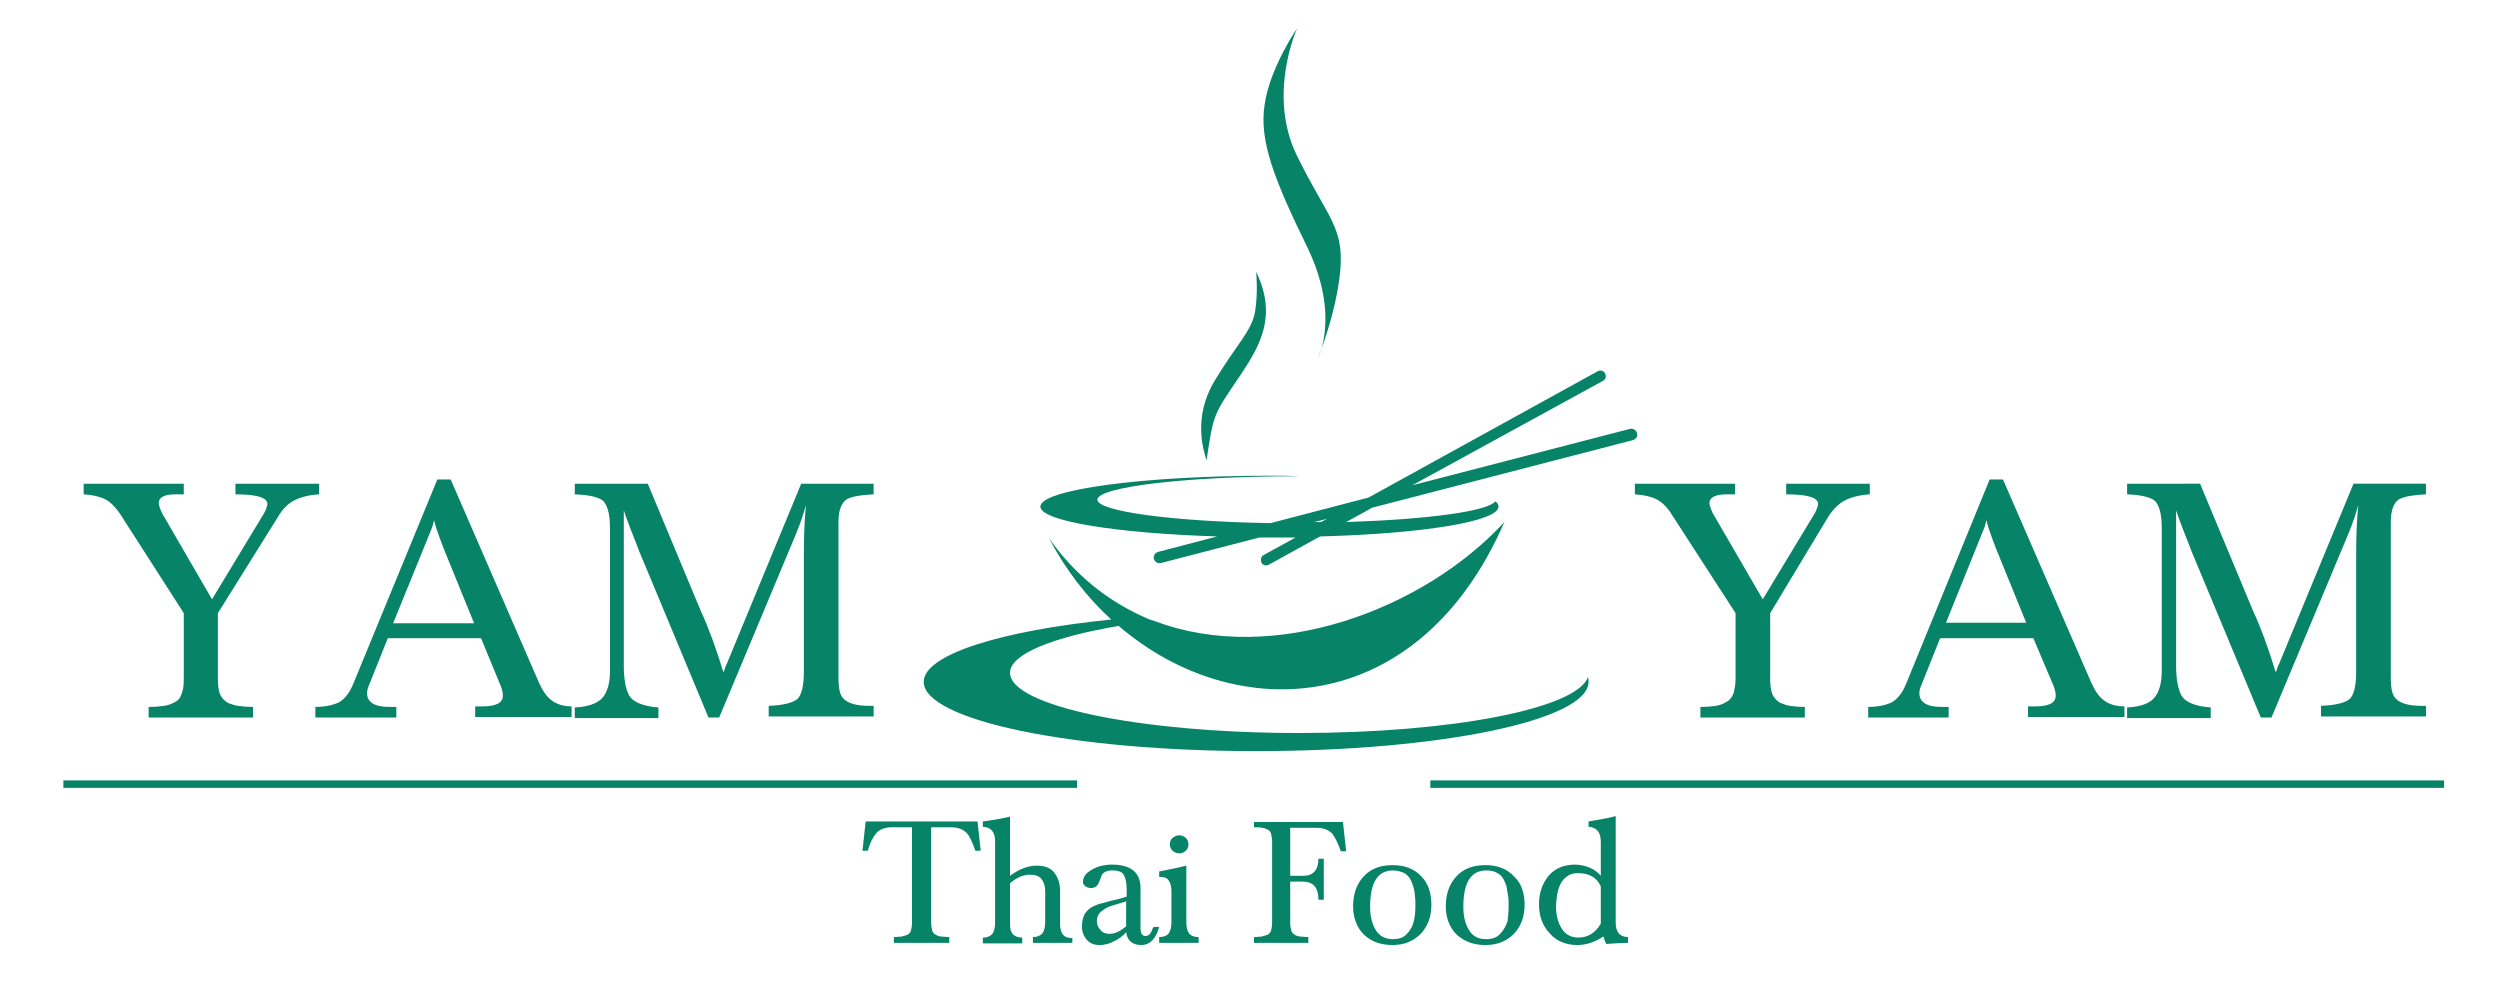
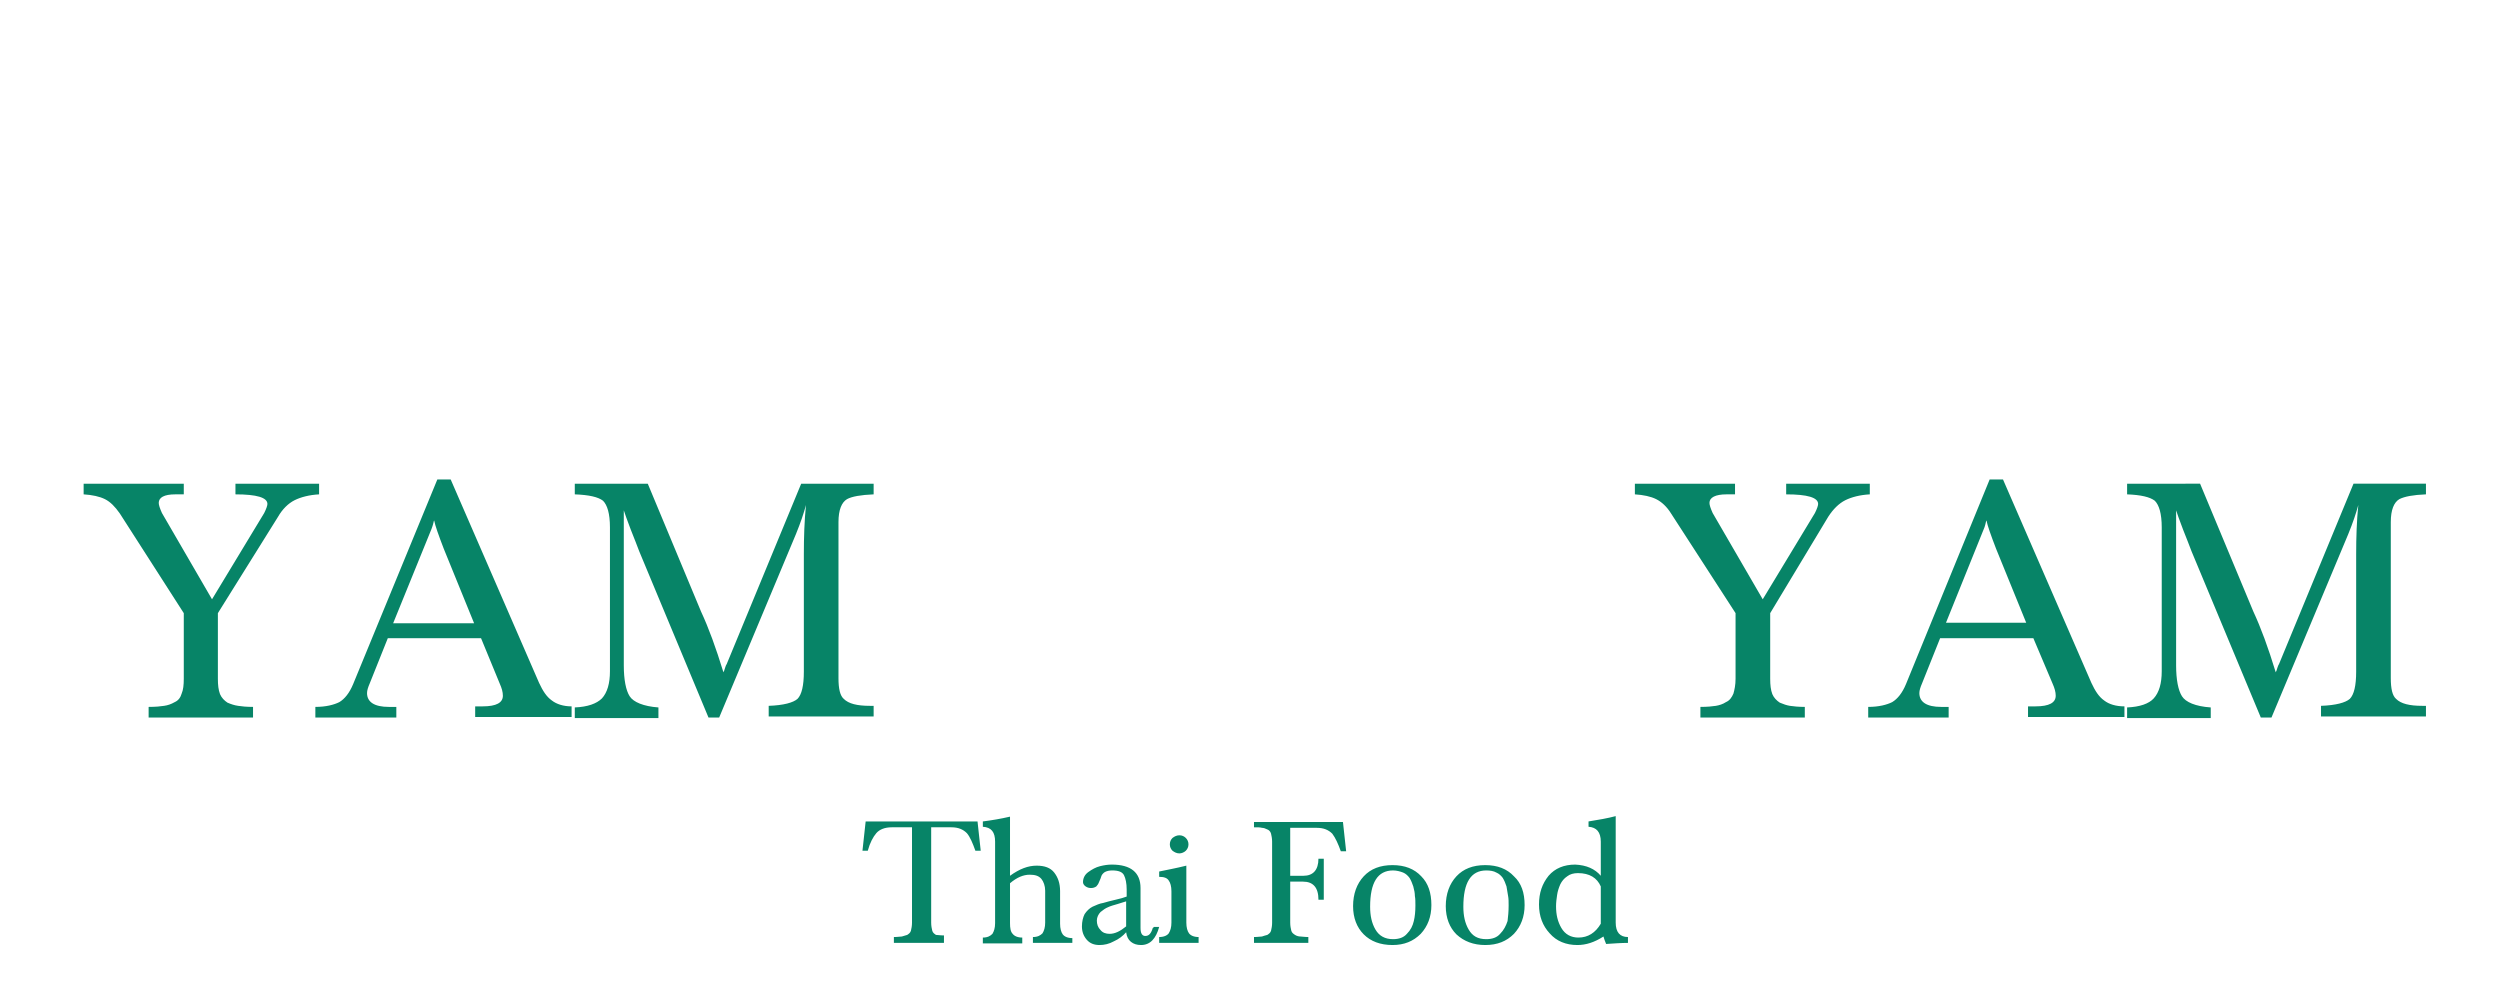
<svg xmlns="http://www.w3.org/2000/svg" version="1.1" id="Layer_1" x="0px" y="0px" viewBox="0 0 469.3 184.7" style="enable-background:new 0 0 469.3 184.7;" xml:space="preserve">
  <style type="text/css">
	.st0{fill-rule:evenodd;clip-rule:evenodd;fill:#078467;}
	.st1{fill:#078467;}
</style>
  <g>
-     <path class="st0" d="M243.5,5.3c0,0-5.7,12.5,0,24c5.7,11.6,8.8,13.2,8.1,21.5c-0.8,8.3-4.2,16.4-4.2,16.4s4.2-7.8-1.9-20.6   c-6.2-12.7-9.2-20.1-8.1-27C238.4,12.7,243.5,5.3,243.5,5.3L243.5,5.3z M11.9,146.5h190.3v1.4H11.9V146.5z M268.5,146.5h190.3v1.4   H268.5V146.5z M216.8,116.6c22.2,8.4,50.4-2.1,65.6-18.6c-16,36.8-50.4,38.4-72.4,19.5c-12.4,2.1-20.4,5.3-20.4,8.8   c0,6.2,24.3,11.3,54.3,11.3c28.7,0,52.1-4.6,54.2-10.5c0.1,0.3,0.1,0.6,0.1,0.9c0,7.2-27.9,13-62.4,13s-62.4-5.8-62.4-13   c0-5.1,14.4-9.6,35.2-11.7c-4.6-4.2-8.6-9.4-11.7-15.3c4.9,7,11.1,11.8,17.8,14.8C215.5,116.2,216.1,116.4,216.8,116.6z    M299.9,69.7c0.5-0.3,1.2-0.1,1.4,0.4c0.3,0.5,0.1,1.2-0.4,1.4l-35.8,19.6L306,80.5c0.6-0.1,1.1,0.2,1.3,0.8   c0.2,0.6-0.2,1.1-0.7,1.3l-49,12.7l-4.9,2.7c15.2-0.5,26.6-2,28-3.9c0.4,0.3,0.6,0.6,0.6,1c0,2.8-14.3,5.1-33.5,5.6l-9.6,5.3   c-0.5,0.3-1.2,0.1-1.4-0.4s-0.1-1.1,0.4-1.4l6-3.3c-1.6,0-3.3,0-4.9,0c-0.7,0-1.3,0-1.9,0l-18.5,4.8c-0.6,0.1-1.1-0.2-1.3-0.8   c-0.1-0.6,0.2-1.1,0.8-1.3l11.1-2.9c-19.1-0.6-33.2-2.9-33.2-5.6c0-3.2,19.3-5.8,43.1-5.8c1.9,0,3.7,0,5.5,0.1h-0.4   c-20.7,0-37.5,2-37.5,4.4c0,2.2,14.2,4.1,32.5,4.4l18.4-4.8L299.9,69.7z M248,98l1.1-0.6l-2.4,0.6C247.1,98,247.6,98,248,98L248,98   z M235.8,51c4,8.3,0.8,13.8-3,19.5c-5.1,7.5-5,7.2-6.3,15.9c-0.6-1.8-2.6-8.1,1.5-14.9c4.1-6.8,7-9.4,7.6-13S235.8,51,235.8,51   L235.8,51z" />
-     <path class="st1" d="M178,177h-10.2v-1.1c0.7,0,1.2-0.1,1.5-0.1c0.3-0.1,0.7-0.2,1-0.3c0.3-0.2,0.6-0.4,0.7-0.8   c0.1-0.4,0.2-0.9,0.2-1.5v-17.9h-3.8c-1.3,0-2.3,0.4-2.9,1.1c-0.6,0.7-1.2,1.8-1.6,3.3h-1l0.6-5.5h21l0.6,5.5h-1   c-0.5-1.4-1-2.6-1.6-3.3c-0.7-0.7-1.6-1.1-2.9-1.1h-3.8v17.9c0,0.6,0.1,1.1,0.2,1.5c0.1,0.4,0.4,0.6,0.7,0.8c0.4,0.2,0.7,0.3,1,0.3   c0.3,0,0.8,0.1,1.5,0.1V177z M40.9,115.1v12.3c0,1.2,0.1,2.1,0.4,2.9c0.3,0.7,0.8,1.2,1.4,1.6c0.7,0.3,1.3,0.5,2,0.6   c0.6,0.1,1.6,0.2,2.8,0.2v2H27.9v-2c1.3,0,2.3-0.1,2.9-0.2c0.7-0.1,1.3-0.3,2-0.7c0.7-0.3,1.1-0.9,1.3-1.6c0.3-0.7,0.4-1.6,0.4-2.8   v-12.3l-12-18.7c-0.9-1.3-1.8-2.2-2.8-2.7c-1-0.5-2.4-0.8-4-0.9v-2h18.8v2h-1.6c-2.1,0-3.1,0.6-3.1,1.6c0,0.4,0.2,1,0.6,1.9   l9.4,16.2l9.8-16.2c0.4-0.8,0.6-1.4,0.6-1.7c0-1.2-2-1.8-6-1.8v-2h15.7v2c-1.8,0.1-3.4,0.5-4.6,1.1c-1.2,0.6-2.3,1.7-3.1,3.1   L40.9,115.1z M84.6,90l16.6,38.2c0.7,1.5,1.4,2.6,2.4,3.3c0.9,0.7,2.2,1.1,3.7,1.1v2H89.2v-2h1.4c2.6,0,3.8-0.7,3.8-2   c0-0.7-0.2-1.4-0.6-2.3l-3.5-8.5H72.8l-3.4,8.5c-0.3,0.7-0.5,1.3-0.5,1.8c0,1.7,1.4,2.6,4.1,2.6h1.4v2H59.2v-2c2,0,3.5-0.4,4.5-0.9   c1-0.6,1.9-1.7,2.6-3.4L82.1,90H84.6z M89,117l-5.7-14c-1-2.6-1.6-4.3-1.8-5.3c-0.1,0.1-0.1,0.4-0.2,0.7s-0.2,0.7-0.3,0.9L73.8,117   H89z M135,134.7h-2L120,103.5c-0.4-1-0.9-2.4-1.6-4.1c-0.7-1.8-1.1-3-1.3-3.6v3.5v23.6v2c0,2.7,0.4,4.7,1.1,5.8s2.6,1.9,5.4,2.1v2   h-15.7v-2c2.4-0.1,4.1-0.7,5.1-1.7c1-1.1,1.5-2.8,1.5-5.1v-1.4V99c0-2.6-0.5-4.2-1.3-5c-0.9-0.7-2.6-1.1-5.3-1.2v-2h13.7l10,24   c1.4,3,2.8,6.8,4.2,11.4c0.1-0.2,0.2-0.4,0.3-0.8c0.1-0.3,0.2-0.6,0.3-0.7l14-33.9h13.6v2c-2.4,0.1-4.1,0.4-5,0.9   c-1,0.6-1.6,2-1.6,4.3v29.3c0,2,0.3,3.3,1,3.9c0.9,0.9,2.5,1.3,4.9,1.3h0.7v2h-19.7v-2c2.8-0.1,4.6-0.6,5.4-1.3   c0.8-0.8,1.2-2.5,1.2-5.1v-22.1c0-3.1,0.1-6.2,0.4-9.2c-0.4,1.5-1,3.3-1.9,5.5L135,134.7z M332.3,115.1v12.3c0,1.2,0.1,2.1,0.4,2.9   c0.3,0.7,0.8,1.2,1.4,1.6c0.7,0.3,1.3,0.5,1.9,0.6c0.7,0.1,1.6,0.2,2.8,0.2v2h-19.6v-2c1.3,0,2.3-0.1,2.9-0.2   c0.6-0.1,1.3-0.3,1.9-0.7c0.7-0.3,1.1-0.9,1.4-1.6c0.2-0.7,0.4-1.6,0.4-2.8v-12.3l-12.1-18.7c-0.8-1.3-1.8-2.2-2.8-2.7   c-1-0.5-2.4-0.8-4-0.9v-2h18.8v2h-1.6c-2.1,0-3.2,0.6-3.2,1.6c0,0.4,0.2,1,0.6,1.9l9.4,16.2l9.8-16.2c0.4-0.8,0.6-1.4,0.6-1.7   c0-1.2-2-1.8-6-1.8v-2h15.7v2c-1.8,0.1-3.4,0.5-4.6,1.1c-1.2,0.6-2.3,1.7-3.2,3.1L332.3,115.1z M376,90l16.6,38.2   c0.7,1.5,1.4,2.6,2.4,3.3c0.9,0.7,2.2,1.1,3.8,1.1v2h-18.1v-2h1.4c2.6,0,3.8-0.7,3.8-2c0-0.7-0.2-1.4-0.6-2.3l-3.6-8.5h-17.5   l-3.4,8.5c-0.3,0.7-0.5,1.3-0.5,1.8c0,1.7,1.4,2.6,4.1,2.6h1.4v2h-15.1v-2c2,0,3.5-0.4,4.5-0.9c1-0.6,1.9-1.7,2.6-3.4L373.5,90H376   z M380.4,117l-5.7-14c-1-2.6-1.6-4.3-1.8-5.3c-0.1,0.1-0.1,0.4-0.2,0.7c-0.1,0.4-0.2,0.7-0.3,0.9l-7.1,17.6H380.4z M426.4,134.7h-2   l-13-31.2c-0.4-1-0.9-2.4-1.6-4.1c-0.7-1.8-1.1-3-1.3-3.6v3.5v23.6v2c0,2.7,0.4,4.7,1.1,5.8s2.5,1.9,5.4,2.1v2h-15.7v-2   c2.4-0.1,4.1-0.7,5-1.7c1-1.1,1.5-2.8,1.5-5.1v-1.4V99c0-2.6-0.5-4.2-1.3-5c-0.9-0.7-2.6-1.1-5.2-1.2v-2H413l10,24   c1.4,3,2.8,6.8,4.2,11.4c0.1-0.2,0.2-0.4,0.3-0.8c0.1-0.3,0.2-0.6,0.3-0.7l14-33.9h13.6v2c-2.4,0.1-4,0.4-5,0.9   c-1,0.6-1.6,2-1.6,4.3v29.3c0,2,0.3,3.3,1,3.9c0.9,0.9,2.5,1.3,4.9,1.3h0.7v2h-19.7v-2c2.8-0.1,4.6-0.6,5.4-1.3   c0.8-0.8,1.2-2.5,1.2-5.1v-22.1c0-3.1,0.1-6.2,0.4-9.2c-0.4,1.5-1,3.3-1.9,5.5L426.4,134.7z M201.3,177h-7.4v-1.1   c0.9,0,1.4-0.3,1.8-0.7c0.3-0.5,0.5-1.1,0.5-2v-6c0-0.9-0.3-1.7-0.7-2.2c-0.5-0.6-1.2-0.8-2.2-0.8c-1.2,0-2.4,0.5-3.7,1.6v7.5   c0,0.9,0.1,1.6,0.5,2c0.3,0.4,0.9,0.7,1.8,0.7v1.1h-7.4v-1.1c0.9,0,1.4-0.3,1.8-0.7c0.3-0.5,0.5-1.1,0.5-2V158   c0-1.8-0.7-2.7-2.3-2.8v-1c1.6-0.2,3.4-0.5,5.1-0.9v11.1c1.8-1.3,3.4-1.9,5-1.9c1.5,0,2.6,0.4,3.3,1.3s1.1,2,1.1,3.5v6.1   c0,0.9,0.2,1.6,0.5,2c0.3,0.4,0.9,0.7,1.8,0.7V177z M216.6,174h1c-0.6,2.2-1.7,3.4-3.4,3.4c-0.8,0-1.4-0.2-1.9-0.6s-0.8-1-0.9-1.8   c-0.6,0.7-1.4,1.3-2.3,1.7c-0.9,0.5-1.8,0.7-2.7,0.7c-1,0-1.8-0.3-2.4-1c-0.6-0.7-0.9-1.5-0.9-2.5c0-0.9,0.2-1.7,0.5-2.3   c0.4-0.6,0.9-1.1,1.5-1.4c0.7-0.3,1.3-0.6,2-0.7c0.7-0.2,1.4-0.4,2.3-0.6c0.9-0.2,1.6-0.4,2.1-0.6V167c0-1.2-0.2-2.1-0.5-2.7   c-0.3-0.6-1-0.9-2.2-0.9c-0.6,0-1,0.1-1.4,0.3c-0.3,0.2-0.6,0.5-0.7,0.9s-0.3,0.7-0.4,1c-0.1,0.3-0.3,0.6-0.5,0.8   c-0.3,0.2-0.6,0.3-1,0.3c-0.4,0-0.7-0.1-1-0.3c-0.3-0.2-0.5-0.5-0.5-0.8c0-0.7,0.3-1.4,1-1.9c0.7-0.5,1.4-0.9,2.2-1.1   c0.8-0.2,1.5-0.3,2.2-0.3c3.6,0,5.4,1.5,5.4,4.4v7.5c0,1,0.3,1.5,0.9,1.5c0.7,0,1.1-0.5,1.4-1.5C216.6,174.1,216.6,174,216.6,174   L216.6,174z M211.4,169.2c-0.3,0.1-0.9,0.3-1.6,0.5c-0.7,0.2-1.4,0.4-1.8,0.6c-0.5,0.2-0.9,0.5-1.4,0.9c-0.4,0.4-0.7,1-0.7,1.6   c0,0.7,0.2,1.3,0.7,1.8c0.4,0.5,1,0.7,1.7,0.7c1,0,2-0.5,3.1-1.4V169.2z M222.7,162.5v10.7c0,0.9,0.2,1.6,0.5,2   c0.3,0.4,0.9,0.7,1.8,0.7v1.1h-7.4v-1.1c0.9,0,1.5-0.3,1.8-0.7c0.3-0.5,0.5-1.1,0.5-2v-5.9c0-0.9-0.2-1.6-0.5-2   c-0.3-0.5-0.9-0.7-1.8-0.7v-1C219,163.3,220.7,163,222.7,162.5L222.7,162.5z M221.4,160.2c-0.5,0-0.9-0.2-1.3-0.5   c-0.3-0.3-0.5-0.7-0.5-1.2s0.2-0.9,0.5-1.2c0.4-0.3,0.8-0.5,1.3-0.5c0.5,0,0.9,0.2,1.2,0.5c0.3,0.3,0.5,0.7,0.5,1.2   s-0.2,0.9-0.5,1.2S221.8,160.2,221.4,160.2L221.4,160.2z M248.5,161.1v7.8h-1c0-2.3-1-3.4-2.9-3.4h-2.4v7.7c0,0.6,0.1,1.1,0.2,1.5   c0.1,0.4,0.4,0.6,0.7,0.8c0.3,0.2,0.7,0.3,1,0.3c0.3,0,0.8,0.1,1.5,0.1v1.1h-10.2v-1.1c0.7,0,1.2-0.1,1.5-0.1   c0.3-0.1,0.6-0.2,1-0.3c0.3-0.2,0.6-0.4,0.7-0.8c0.1-0.4,0.2-0.9,0.2-1.5V158c0-0.6-0.1-1.1-0.2-1.5c-0.1-0.4-0.4-0.7-0.7-0.8   c-0.4-0.2-0.7-0.3-1-0.3c-0.3-0.1-0.8-0.1-1.5-0.1v-1h16.7l0.6,5.5h-1c-0.5-1.4-1-2.5-1.6-3.3c-0.7-0.7-1.6-1.1-2.9-1.1h-5v9h2.5   c1.8,0,2.8-1.1,2.8-3.2H248.5z M268.7,169.9c0,2.2-0.7,4-2,5.4c-1.4,1.4-3.1,2.1-5.3,2.1c-2.3,0-4.1-0.7-5.4-2   c-1.3-1.3-2-3.1-2-5.3c0-2.3,0.7-4.2,2-5.6c1.3-1.4,3.1-2.1,5.4-2.1c2.3,0,4.1,0.7,5.4,2.1C268.1,165.8,268.7,167.6,268.7,169.9   L268.7,169.9z M265.7,170c0-0.7,0-1.3-0.1-1.8c0-0.5-0.1-1.1-0.3-1.8c-0.2-0.6-0.4-1.1-0.7-1.6c-0.3-0.4-0.7-0.8-1.2-1   s-1.2-0.4-1.9-0.4c-2.9,0-4.3,2.3-4.3,6.8c0,1.7,0.3,3.1,1,4.3c0.7,1.2,1.8,1.8,3.3,1.8c1.1,0,2-0.3,2.6-1c0.7-0.7,1.1-1.5,1.3-2.4   C265.6,172.1,265.7,171.1,265.7,170L265.7,170z M286.2,169.9c0,2.2-0.7,4-2,5.4c-1.4,1.4-3.1,2.1-5.4,2.1c-2.2,0-4-0.7-5.4-2   c-1.3-1.3-2-3.1-2-5.3c0-2.3,0.7-4.2,2-5.6c1.3-1.4,3.1-2.1,5.4-2.1c2.3,0,4.1,0.7,5.4,2.1C285.6,165.8,286.2,167.6,286.2,169.9   L286.2,169.9z M283.2,170c0-0.7,0-1.3-0.1-1.8c-0.1-0.5-0.2-1.1-0.3-1.8c-0.2-0.6-0.4-1.1-0.7-1.6c-0.3-0.4-0.7-0.8-1.2-1   c-0.5-0.3-1.2-0.4-1.9-0.4c-2.9,0-4.3,2.3-4.3,6.8c0,1.7,0.3,3.1,1,4.3c0.7,1.2,1.7,1.8,3.3,1.8c1.1,0,2-0.3,2.6-1   c0.7-0.7,1.1-1.5,1.4-2.4C283.1,172.1,283.2,171.1,283.2,170L283.2,170z M300.5,164.4V158c0-1.8-0.8-2.7-2.3-2.8v-1   c1.9-0.3,3.6-0.6,5.1-1v20c0,1.8,0.8,2.7,2.3,2.7v1.1c-1.2,0-2.6,0.1-4.1,0.2c-0.2-0.5-0.4-1-0.5-1.4c-1.7,1.1-3.3,1.6-4.9,1.6   c-2.1,0-3.9-0.7-5.2-2.2c-1.3-1.4-2-3.2-2-5.4c0-2.2,0.6-3.9,1.8-5.4c1.2-1.4,2.9-2.1,5-2.1C297.8,162.4,299.4,163.1,300.5,164.4   L300.5,164.4z M300.5,173.4v-7c-0.7-1.6-2.1-2.5-4.3-2.5c-0.8,0-1.5,0.2-2,0.6c-0.6,0.4-1,0.9-1.3,1.5c-0.3,0.7-0.5,1.3-0.6,2   c-0.1,0.7-0.2,1.4-0.2,2.1c0,1.6,0.3,2.9,1,4.1c0.7,1.2,1.8,1.8,3.2,1.8C298.1,176,299.5,175.1,300.5,173.4L300.5,173.4z" />
+     <path class="st1" d="M178,177h-10.2v-1.1c0.7,0,1.2-0.1,1.5-0.1c0.3-0.1,0.7-0.2,1-0.3c0.3-0.2,0.6-0.4,0.7-0.8   c0.1-0.4,0.2-0.9,0.2-1.5v-17.9h-3.8c-1.3,0-2.3,0.4-2.9,1.1c-0.6,0.7-1.2,1.8-1.6,3.3h-1l0.6-5.5h21l0.6,5.5h-1   c-0.5-1.4-1-2.6-1.6-3.3c-0.7-0.7-1.6-1.1-2.9-1.1h-3.8v17.9c0,0.6,0.1,1.1,0.2,1.5c0.1,0.4,0.4,0.6,0.7,0.8c0.3,0,0.8,0.1,1.5,0.1V177z M40.9,115.1v12.3c0,1.2,0.1,2.1,0.4,2.9c0.3,0.7,0.8,1.2,1.4,1.6c0.7,0.3,1.3,0.5,2,0.6   c0.6,0.1,1.6,0.2,2.8,0.2v2H27.9v-2c1.3,0,2.3-0.1,2.9-0.2c0.7-0.1,1.3-0.3,2-0.7c0.7-0.3,1.1-0.9,1.3-1.6c0.3-0.7,0.4-1.6,0.4-2.8   v-12.3l-12-18.7c-0.9-1.3-1.8-2.2-2.8-2.7c-1-0.5-2.4-0.8-4-0.9v-2h18.8v2h-1.6c-2.1,0-3.1,0.6-3.1,1.6c0,0.4,0.2,1,0.6,1.9   l9.4,16.2l9.8-16.2c0.4-0.8,0.6-1.4,0.6-1.7c0-1.2-2-1.8-6-1.8v-2h15.7v2c-1.8,0.1-3.4,0.5-4.6,1.1c-1.2,0.6-2.3,1.7-3.1,3.1   L40.9,115.1z M84.6,90l16.6,38.2c0.7,1.5,1.4,2.6,2.4,3.3c0.9,0.7,2.2,1.1,3.7,1.1v2H89.2v-2h1.4c2.6,0,3.8-0.7,3.8-2   c0-0.7-0.2-1.4-0.6-2.3l-3.5-8.5H72.8l-3.4,8.5c-0.3,0.7-0.5,1.3-0.5,1.8c0,1.7,1.4,2.6,4.1,2.6h1.4v2H59.2v-2c2,0,3.5-0.4,4.5-0.9   c1-0.6,1.9-1.7,2.6-3.4L82.1,90H84.6z M89,117l-5.7-14c-1-2.6-1.6-4.3-1.8-5.3c-0.1,0.1-0.1,0.4-0.2,0.7s-0.2,0.7-0.3,0.9L73.8,117   H89z M135,134.7h-2L120,103.5c-0.4-1-0.9-2.4-1.6-4.1c-0.7-1.8-1.1-3-1.3-3.6v3.5v23.6v2c0,2.7,0.4,4.7,1.1,5.8s2.6,1.9,5.4,2.1v2   h-15.7v-2c2.4-0.1,4.1-0.7,5.1-1.7c1-1.1,1.5-2.8,1.5-5.1v-1.4V99c0-2.6-0.5-4.2-1.3-5c-0.9-0.7-2.6-1.1-5.3-1.2v-2h13.7l10,24   c1.4,3,2.8,6.8,4.2,11.4c0.1-0.2,0.2-0.4,0.3-0.8c0.1-0.3,0.2-0.6,0.3-0.7l14-33.9h13.6v2c-2.4,0.1-4.1,0.4-5,0.9   c-1,0.6-1.6,2-1.6,4.3v29.3c0,2,0.3,3.3,1,3.9c0.9,0.9,2.5,1.3,4.9,1.3h0.7v2h-19.7v-2c2.8-0.1,4.6-0.6,5.4-1.3   c0.8-0.8,1.2-2.5,1.2-5.1v-22.1c0-3.1,0.1-6.2,0.4-9.2c-0.4,1.5-1,3.3-1.9,5.5L135,134.7z M332.3,115.1v12.3c0,1.2,0.1,2.1,0.4,2.9   c0.3,0.7,0.8,1.2,1.4,1.6c0.7,0.3,1.3,0.5,1.9,0.6c0.7,0.1,1.6,0.2,2.8,0.2v2h-19.6v-2c1.3,0,2.3-0.1,2.9-0.2   c0.6-0.1,1.3-0.3,1.9-0.7c0.7-0.3,1.1-0.9,1.4-1.6c0.2-0.7,0.4-1.6,0.4-2.8v-12.3l-12.1-18.7c-0.8-1.3-1.8-2.2-2.8-2.7   c-1-0.5-2.4-0.8-4-0.9v-2h18.8v2h-1.6c-2.1,0-3.2,0.6-3.2,1.6c0,0.4,0.2,1,0.6,1.9l9.4,16.2l9.8-16.2c0.4-0.8,0.6-1.4,0.6-1.7   c0-1.2-2-1.8-6-1.8v-2h15.7v2c-1.8,0.1-3.4,0.5-4.6,1.1c-1.2,0.6-2.3,1.7-3.2,3.1L332.3,115.1z M376,90l16.6,38.2   c0.7,1.5,1.4,2.6,2.4,3.3c0.9,0.7,2.2,1.1,3.8,1.1v2h-18.1v-2h1.4c2.6,0,3.8-0.7,3.8-2c0-0.7-0.2-1.4-0.6-2.3l-3.6-8.5h-17.5   l-3.4,8.5c-0.3,0.7-0.5,1.3-0.5,1.8c0,1.7,1.4,2.6,4.1,2.6h1.4v2h-15.1v-2c2,0,3.5-0.4,4.5-0.9c1-0.6,1.9-1.7,2.6-3.4L373.5,90H376   z M380.4,117l-5.7-14c-1-2.6-1.6-4.3-1.8-5.3c-0.1,0.1-0.1,0.4-0.2,0.7c-0.1,0.4-0.2,0.7-0.3,0.9l-7.1,17.6H380.4z M426.4,134.7h-2   l-13-31.2c-0.4-1-0.9-2.4-1.6-4.1c-0.7-1.8-1.1-3-1.3-3.6v3.5v23.6v2c0,2.7,0.4,4.7,1.1,5.8s2.5,1.9,5.4,2.1v2h-15.7v-2   c2.4-0.1,4.1-0.7,5-1.7c1-1.1,1.5-2.8,1.5-5.1v-1.4V99c0-2.6-0.5-4.2-1.3-5c-0.9-0.7-2.6-1.1-5.2-1.2v-2H413l10,24   c1.4,3,2.8,6.8,4.2,11.4c0.1-0.2,0.2-0.4,0.3-0.8c0.1-0.3,0.2-0.6,0.3-0.7l14-33.9h13.6v2c-2.4,0.1-4,0.4-5,0.9   c-1,0.6-1.6,2-1.6,4.3v29.3c0,2,0.3,3.3,1,3.9c0.9,0.9,2.5,1.3,4.9,1.3h0.7v2h-19.7v-2c2.8-0.1,4.6-0.6,5.4-1.3   c0.8-0.8,1.2-2.5,1.2-5.1v-22.1c0-3.1,0.1-6.2,0.4-9.2c-0.4,1.5-1,3.3-1.9,5.5L426.4,134.7z M201.3,177h-7.4v-1.1   c0.9,0,1.4-0.3,1.8-0.7c0.3-0.5,0.5-1.1,0.5-2v-6c0-0.9-0.3-1.7-0.7-2.2c-0.5-0.6-1.2-0.8-2.2-0.8c-1.2,0-2.4,0.5-3.7,1.6v7.5   c0,0.9,0.1,1.6,0.5,2c0.3,0.4,0.9,0.7,1.8,0.7v1.1h-7.4v-1.1c0.9,0,1.4-0.3,1.8-0.7c0.3-0.5,0.5-1.1,0.5-2V158   c0-1.8-0.7-2.7-2.3-2.8v-1c1.6-0.2,3.4-0.5,5.1-0.9v11.1c1.8-1.3,3.4-1.9,5-1.9c1.5,0,2.6,0.4,3.3,1.3s1.1,2,1.1,3.5v6.1   c0,0.9,0.2,1.6,0.5,2c0.3,0.4,0.9,0.7,1.8,0.7V177z M216.6,174h1c-0.6,2.2-1.7,3.4-3.4,3.4c-0.8,0-1.4-0.2-1.9-0.6s-0.8-1-0.9-1.8   c-0.6,0.7-1.4,1.3-2.3,1.7c-0.9,0.5-1.8,0.7-2.7,0.7c-1,0-1.8-0.3-2.4-1c-0.6-0.7-0.9-1.5-0.9-2.5c0-0.9,0.2-1.7,0.5-2.3   c0.4-0.6,0.9-1.1,1.5-1.4c0.7-0.3,1.3-0.6,2-0.7c0.7-0.2,1.4-0.4,2.3-0.6c0.9-0.2,1.6-0.4,2.1-0.6V167c0-1.2-0.2-2.1-0.5-2.7   c-0.3-0.6-1-0.9-2.2-0.9c-0.6,0-1,0.1-1.4,0.3c-0.3,0.2-0.6,0.5-0.7,0.9s-0.3,0.7-0.4,1c-0.1,0.3-0.3,0.6-0.5,0.8   c-0.3,0.2-0.6,0.3-1,0.3c-0.4,0-0.7-0.1-1-0.3c-0.3-0.2-0.5-0.5-0.5-0.8c0-0.7,0.3-1.4,1-1.9c0.7-0.5,1.4-0.9,2.2-1.1   c0.8-0.2,1.5-0.3,2.2-0.3c3.6,0,5.4,1.5,5.4,4.4v7.5c0,1,0.3,1.5,0.9,1.5c0.7,0,1.1-0.5,1.4-1.5C216.6,174.1,216.6,174,216.6,174   L216.6,174z M211.4,169.2c-0.3,0.1-0.9,0.3-1.6,0.5c-0.7,0.2-1.4,0.4-1.8,0.6c-0.5,0.2-0.9,0.5-1.4,0.9c-0.4,0.4-0.7,1-0.7,1.6   c0,0.7,0.2,1.3,0.7,1.8c0.4,0.5,1,0.7,1.7,0.7c1,0,2-0.5,3.1-1.4V169.2z M222.7,162.5v10.7c0,0.9,0.2,1.6,0.5,2   c0.3,0.4,0.9,0.7,1.8,0.7v1.1h-7.4v-1.1c0.9,0,1.5-0.3,1.8-0.7c0.3-0.5,0.5-1.1,0.5-2v-5.9c0-0.9-0.2-1.6-0.5-2   c-0.3-0.5-0.9-0.7-1.8-0.7v-1C219,163.3,220.7,163,222.7,162.5L222.7,162.5z M221.4,160.2c-0.5,0-0.9-0.2-1.3-0.5   c-0.3-0.3-0.5-0.7-0.5-1.2s0.2-0.9,0.5-1.2c0.4-0.3,0.8-0.5,1.3-0.5c0.5,0,0.9,0.2,1.2,0.5c0.3,0.3,0.5,0.7,0.5,1.2   s-0.2,0.9-0.5,1.2S221.8,160.2,221.4,160.2L221.4,160.2z M248.5,161.1v7.8h-1c0-2.3-1-3.4-2.9-3.4h-2.4v7.7c0,0.6,0.1,1.1,0.2,1.5   c0.1,0.4,0.4,0.6,0.7,0.8c0.3,0.2,0.7,0.3,1,0.3c0.3,0,0.8,0.1,1.5,0.1v1.1h-10.2v-1.1c0.7,0,1.2-0.1,1.5-0.1   c0.3-0.1,0.6-0.2,1-0.3c0.3-0.2,0.6-0.4,0.7-0.8c0.1-0.4,0.2-0.9,0.2-1.5V158c0-0.6-0.1-1.1-0.2-1.5c-0.1-0.4-0.4-0.7-0.7-0.8   c-0.4-0.2-0.7-0.3-1-0.3c-0.3-0.1-0.8-0.1-1.5-0.1v-1h16.7l0.6,5.5h-1c-0.5-1.4-1-2.5-1.6-3.3c-0.7-0.7-1.6-1.1-2.9-1.1h-5v9h2.5   c1.8,0,2.8-1.1,2.8-3.2H248.5z M268.7,169.9c0,2.2-0.7,4-2,5.4c-1.4,1.4-3.1,2.1-5.3,2.1c-2.3,0-4.1-0.7-5.4-2   c-1.3-1.3-2-3.1-2-5.3c0-2.3,0.7-4.2,2-5.6c1.3-1.4,3.1-2.1,5.4-2.1c2.3,0,4.1,0.7,5.4,2.1C268.1,165.8,268.7,167.6,268.7,169.9   L268.7,169.9z M265.7,170c0-0.7,0-1.3-0.1-1.8c0-0.5-0.1-1.1-0.3-1.8c-0.2-0.6-0.4-1.1-0.7-1.6c-0.3-0.4-0.7-0.8-1.2-1   s-1.2-0.4-1.9-0.4c-2.9,0-4.3,2.3-4.3,6.8c0,1.7,0.3,3.1,1,4.3c0.7,1.2,1.8,1.8,3.3,1.8c1.1,0,2-0.3,2.6-1c0.7-0.7,1.1-1.5,1.3-2.4   C265.6,172.1,265.7,171.1,265.7,170L265.7,170z M286.2,169.9c0,2.2-0.7,4-2,5.4c-1.4,1.4-3.1,2.1-5.4,2.1c-2.2,0-4-0.7-5.4-2   c-1.3-1.3-2-3.1-2-5.3c0-2.3,0.7-4.2,2-5.6c1.3-1.4,3.1-2.1,5.4-2.1c2.3,0,4.1,0.7,5.4,2.1C285.6,165.8,286.2,167.6,286.2,169.9   L286.2,169.9z M283.2,170c0-0.7,0-1.3-0.1-1.8c-0.1-0.5-0.2-1.1-0.3-1.8c-0.2-0.6-0.4-1.1-0.7-1.6c-0.3-0.4-0.7-0.8-1.2-1   c-0.5-0.3-1.2-0.4-1.9-0.4c-2.9,0-4.3,2.3-4.3,6.8c0,1.7,0.3,3.1,1,4.3c0.7,1.2,1.7,1.8,3.3,1.8c1.1,0,2-0.3,2.6-1   c0.7-0.7,1.1-1.5,1.4-2.4C283.1,172.1,283.2,171.1,283.2,170L283.2,170z M300.5,164.4V158c0-1.8-0.8-2.7-2.3-2.8v-1   c1.9-0.3,3.6-0.6,5.1-1v20c0,1.8,0.8,2.7,2.3,2.7v1.1c-1.2,0-2.6,0.1-4.1,0.2c-0.2-0.5-0.4-1-0.5-1.4c-1.7,1.1-3.3,1.6-4.9,1.6   c-2.1,0-3.9-0.7-5.2-2.2c-1.3-1.4-2-3.2-2-5.4c0-2.2,0.6-3.9,1.8-5.4c1.2-1.4,2.9-2.1,5-2.1C297.8,162.4,299.4,163.1,300.5,164.4   L300.5,164.4z M300.5,173.4v-7c-0.7-1.6-2.1-2.5-4.3-2.5c-0.8,0-1.5,0.2-2,0.6c-0.6,0.4-1,0.9-1.3,1.5c-0.3,0.7-0.5,1.3-0.6,2   c-0.1,0.7-0.2,1.4-0.2,2.1c0,1.6,0.3,2.9,1,4.1c0.7,1.2,1.8,1.8,3.2,1.8C298.1,176,299.5,175.1,300.5,173.4L300.5,173.4z" />
  </g>
</svg>